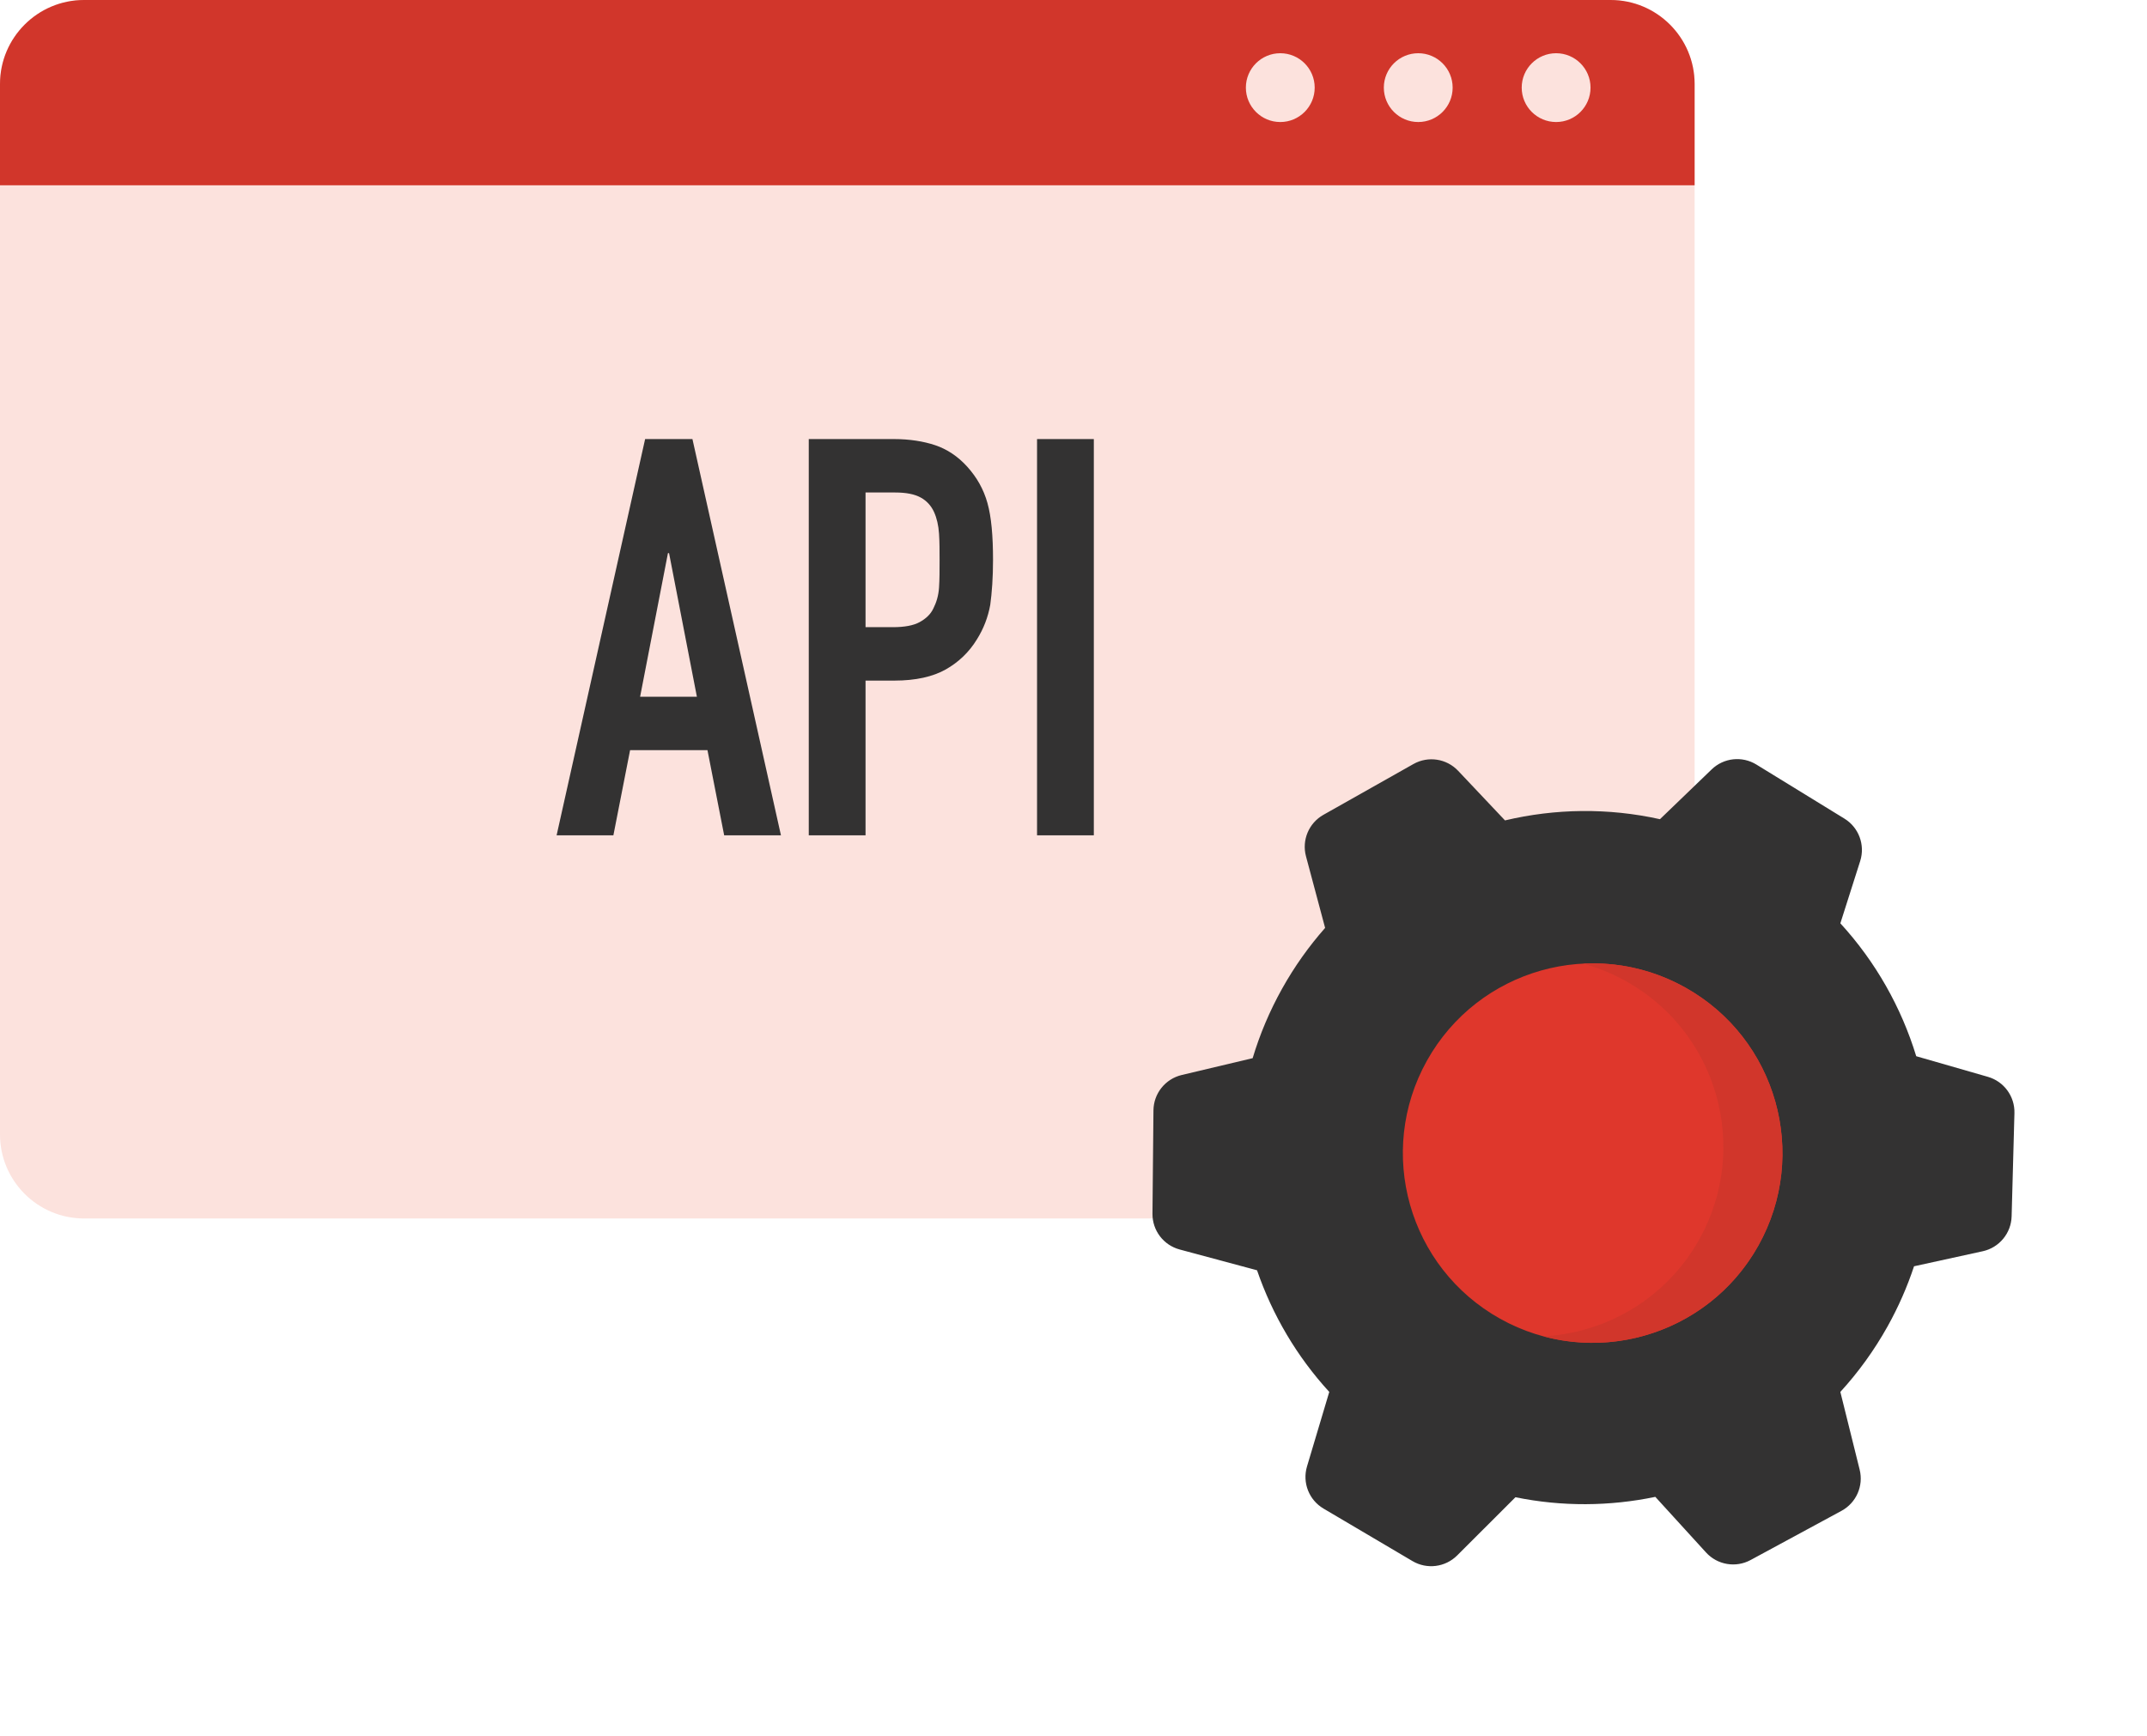
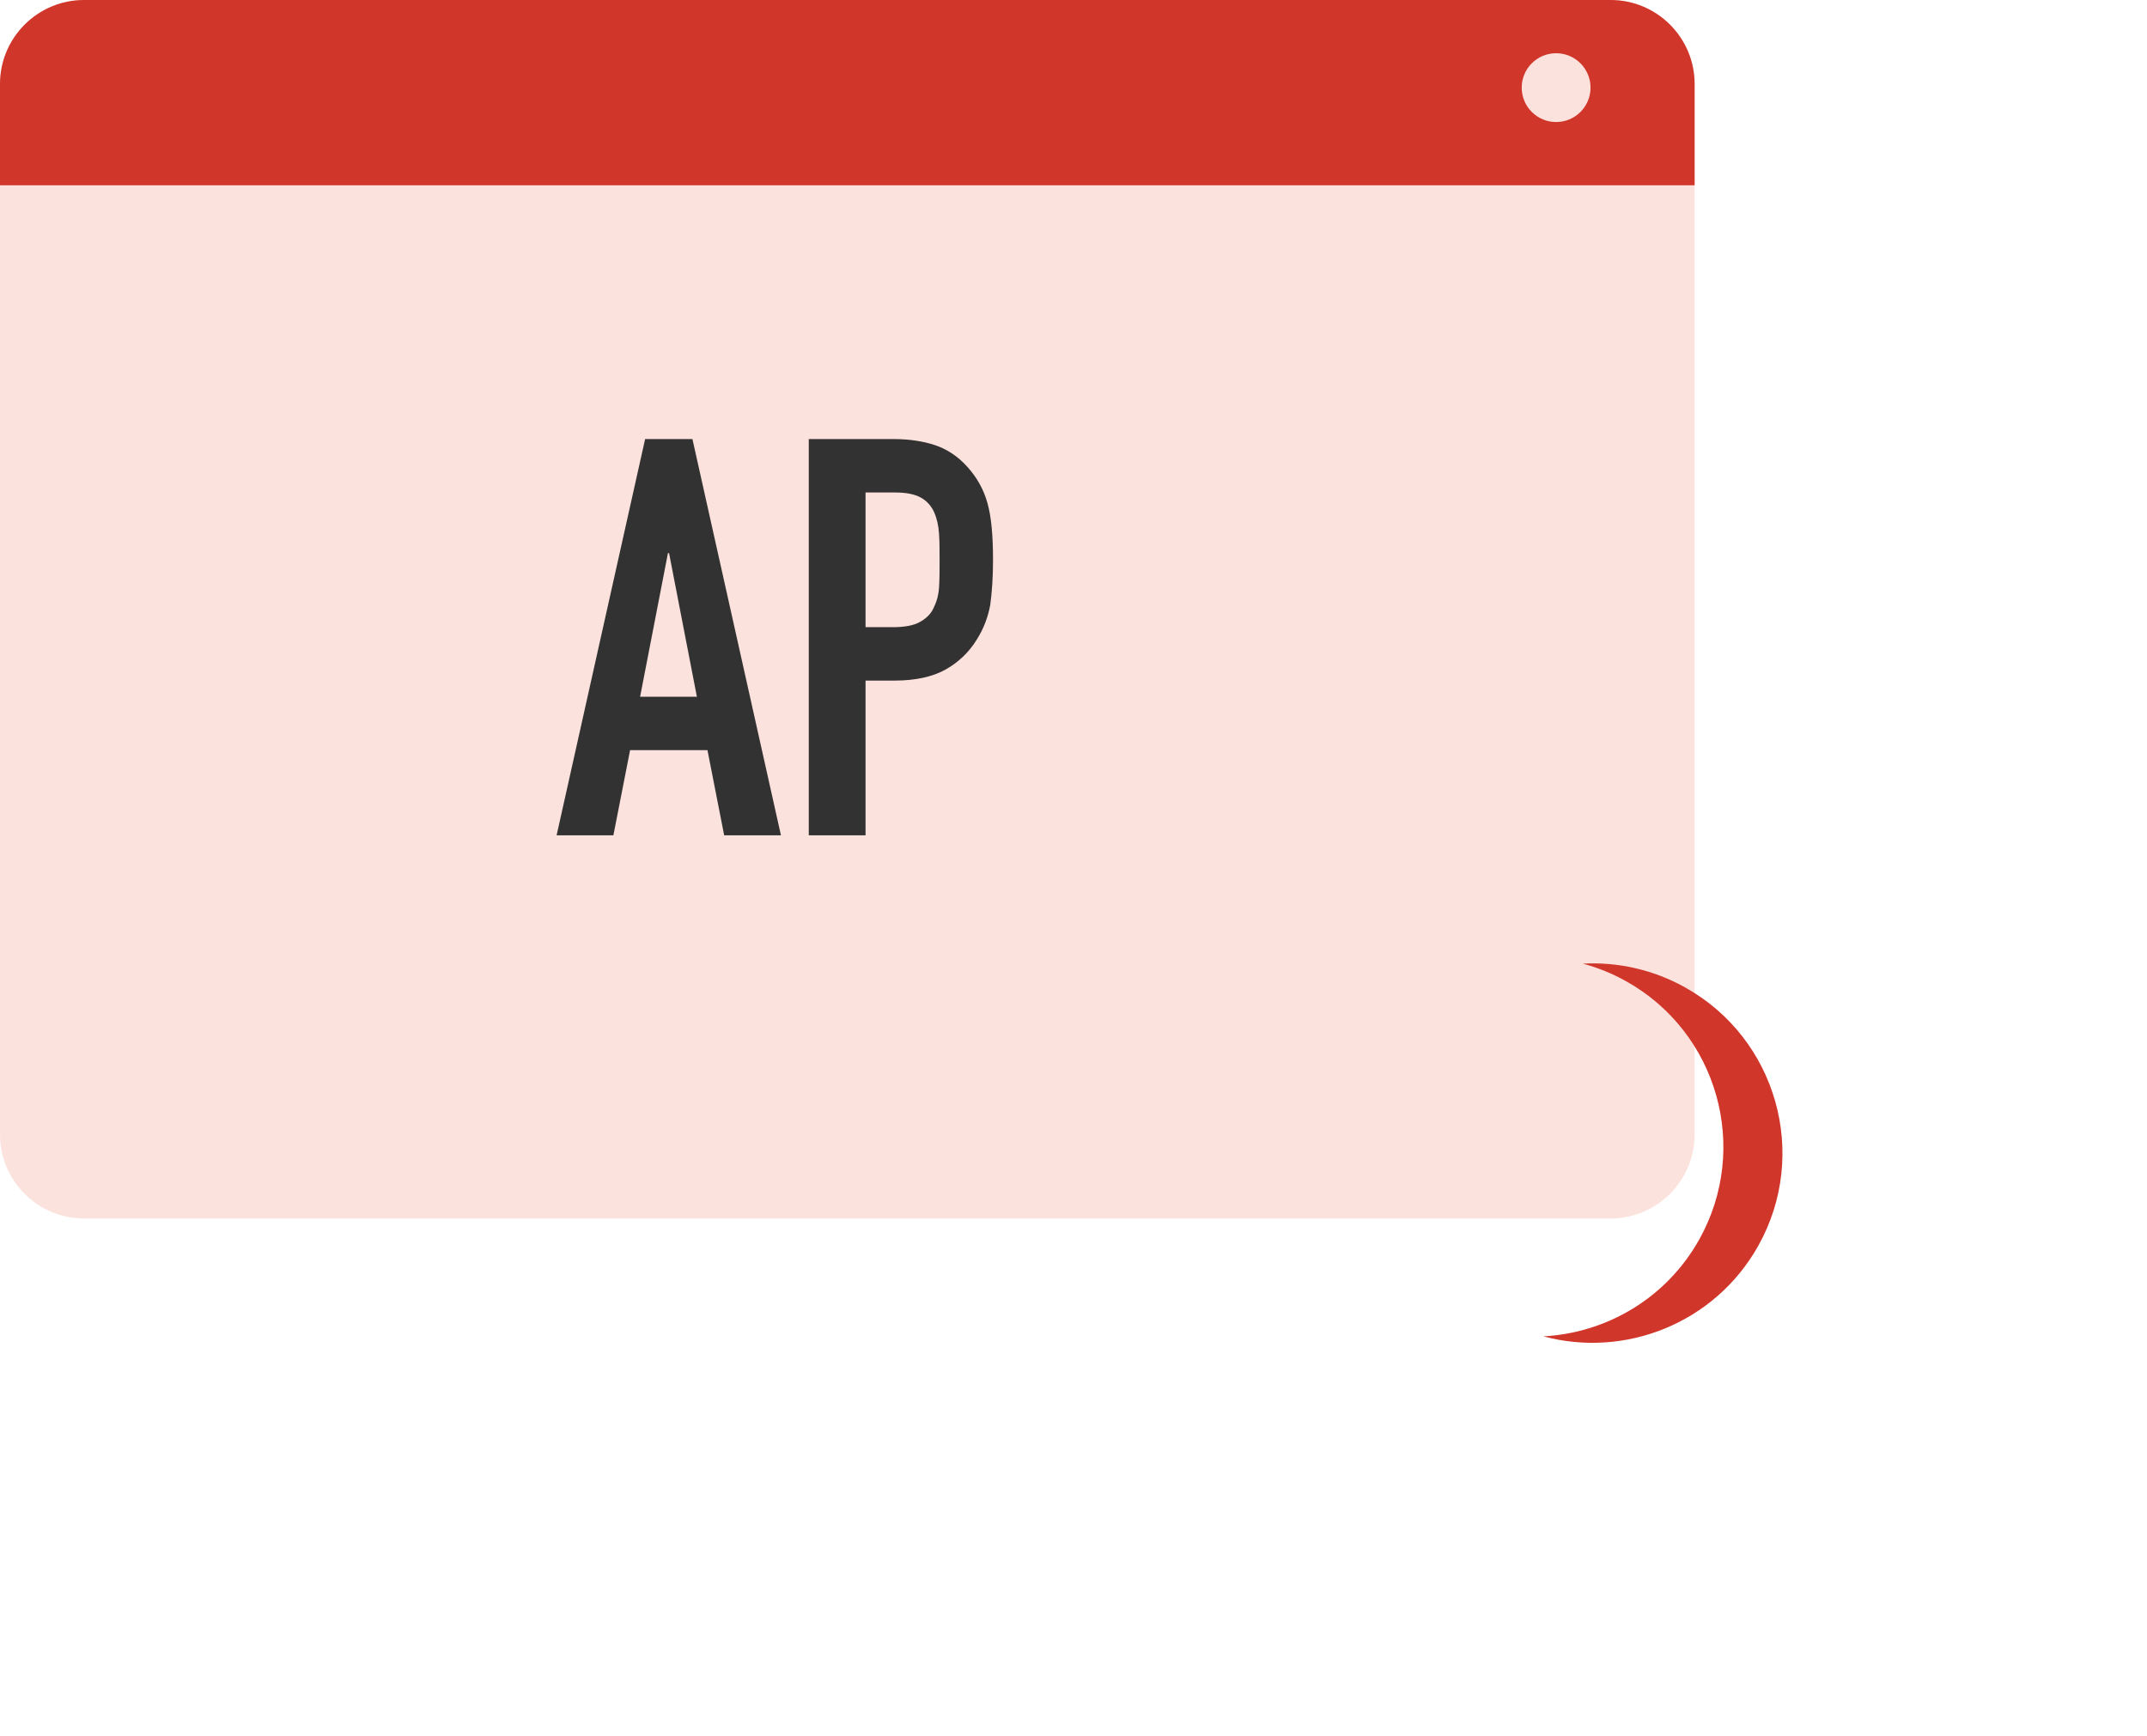
<svg xmlns="http://www.w3.org/2000/svg" width="450" height="364" viewBox="0 0 450 364" fill="none">
  <path fill-rule="evenodd" clip-rule="evenodd" d="M355.184 17.617C355.184 7.894 347.295 0 337.566 0H17.617C7.894 0 0 7.894 0 17.617V237.84C0 247.563 7.894 255.458 17.617 255.458H337.566C347.295 255.458 355.184 247.563 355.184 237.84V17.617Z" fill="#FCE2DD" />
-   <path fill-rule="evenodd" clip-rule="evenodd" d="M347.92 171.749L358.759 161.305C361.284 158.869 365.137 158.451 368.126 160.289C373.322 163.481 381.364 168.422 386.582 171.628C389.594 173.478 390.957 177.145 389.888 180.518L385.73 193.578C393.129 201.648 398.503 211.204 401.633 221.44L416.654 225.763C420.023 226.733 422.308 229.859 422.215 233.367C422.048 239.467 421.791 248.899 421.626 255.022C421.526 258.556 419.03 261.569 415.577 262.327L401.173 265.48C399.748 269.783 397.899 274.015 395.608 278.119C392.793 283.161 389.462 287.735 385.727 291.82L389.777 308.131C390.623 311.536 389.055 315.079 385.972 316.751C380.604 319.655 372.31 324.149 366.921 327.063C363.815 328.75 359.956 328.096 357.572 325.481L346.945 313.823C337.392 315.814 327.417 315.899 317.629 313.901L305.407 326.112C302.919 328.589 299.073 329.074 296.053 327.291C290.799 324.19 282.676 319.395 277.4 316.28C274.357 314.484 272.928 310.841 273.94 307.451L278.608 291.82C271.785 284.376 266.678 275.664 263.469 266.32L247.245 261.959C243.857 261.049 241.519 257.965 241.552 254.457C241.609 248.353 241.703 238.92 241.758 232.793C241.792 229.257 244.237 226.202 247.673 225.381L262.55 221.85C264.042 216.878 266.092 211.991 268.726 207.273C271.321 202.626 274.351 198.375 277.738 194.541L273.727 179.522C272.821 176.132 274.323 172.559 277.376 170.834C282.687 167.832 290.904 163.194 296.241 160.186C299.318 158.445 303.186 159.03 305.616 161.602L315.438 172.001C325.975 169.506 337.077 169.34 347.92 171.749Z" fill="#333232" />
-   <path d="M314.422 276.482C333.602 287.191 357.832 280.324 368.541 261.145C379.25 241.965 372.383 217.735 353.203 207.026C334.024 196.316 309.794 203.183 299.085 222.363C288.375 241.543 295.242 265.773 314.422 276.482Z" fill="#DF372C" />
  <path fill-rule="evenodd" clip-rule="evenodd" d="M331.766 202.031C339 201.649 346.423 203.235 353.206 207.024C372.379 217.726 379.247 241.976 368.547 261.143C359.476 277.386 340.675 284.8 323.484 280.17C336.687 279.472 349.251 272.221 356.165 259.839C366.865 240.673 359.997 216.423 340.825 205.72C337.905 204.088 334.862 202.865 331.766 202.031Z" fill="#D1362B" />
  <path fill-rule="evenodd" clip-rule="evenodd" d="M0 38.849V17.617C0 7.894 7.894 0 17.617 0H337.566C347.295 0 355.184 7.894 355.184 17.617V38.849H0Z" fill="#D1362B" />
-   <path d="M268.34 25.583C272.323 25.583 275.552 22.354 275.552 18.371C275.552 14.388 272.323 11.159 268.34 11.159C264.357 11.159 261.128 14.388 261.128 18.371C261.128 22.354 264.357 25.583 268.34 25.583Z" fill="#FCE2DD" />
-   <path d="M297.256 25.583C301.239 25.583 304.468 22.354 304.468 18.371C304.468 14.388 301.239 11.159 297.256 11.159C293.273 11.159 290.044 14.388 290.044 18.371C290.044 22.354 293.273 25.583 297.256 25.583Z" fill="#FCE2DD" />
  <path d="M326.154 25.583C330.138 25.583 333.367 22.354 333.367 18.371C333.367 14.388 330.138 11.159 326.154 11.159C322.171 11.159 318.942 14.388 318.942 18.371C318.942 22.354 322.171 25.583 326.154 25.583Z" fill="#FCE2DD" />
-   <path d="M146.065 146.075L140.231 115.972H139.997L134.163 146.075H146.065ZM116.662 175.128L135.214 92.053H145.131L163.683 175.128H151.782L148.281 157.276H132.063L128.563 175.128H116.662Z" fill="#333232" />
+   <path d="M146.065 146.075L140.231 115.972H139.997L134.163 146.075ZM116.662 175.128L135.214 92.053H145.131L163.683 175.128H151.782L148.281 157.276H132.063L128.563 175.128H116.662Z" fill="#333232" />
  <path d="M169.512 175.127V92.052H187.364C190.631 92.052 193.548 92.519 195.999 93.335C198.449 94.152 200.783 95.669 202.766 97.886C204.75 100.103 206.15 102.553 206.967 105.47C207.783 108.387 208.133 112.354 208.133 117.371C208.133 121.105 207.9 124.255 207.55 126.822C207.083 129.389 206.15 131.839 204.75 134.056C203.116 136.74 200.899 138.84 198.216 140.357C195.532 141.874 191.915 142.69 187.481 142.69H181.414V175.127H169.512ZM181.414 103.253V131.489H187.131C189.581 131.489 191.448 131.139 192.732 130.439C194.015 129.739 195.065 128.806 195.649 127.522C196.232 126.355 196.699 124.955 196.815 123.205C196.932 121.455 196.932 119.588 196.932 117.488C196.932 115.504 196.932 113.637 196.815 111.887C196.699 110.137 196.349 108.62 195.765 107.337C195.182 106.053 194.248 105.003 192.965 104.303C191.682 103.603 189.931 103.253 187.598 103.253H181.414Z" fill="#333232" />
-   <path d="M229.26 92.052H217.359V175.127H229.26V92.052Z" fill="#333232" />
</svg>